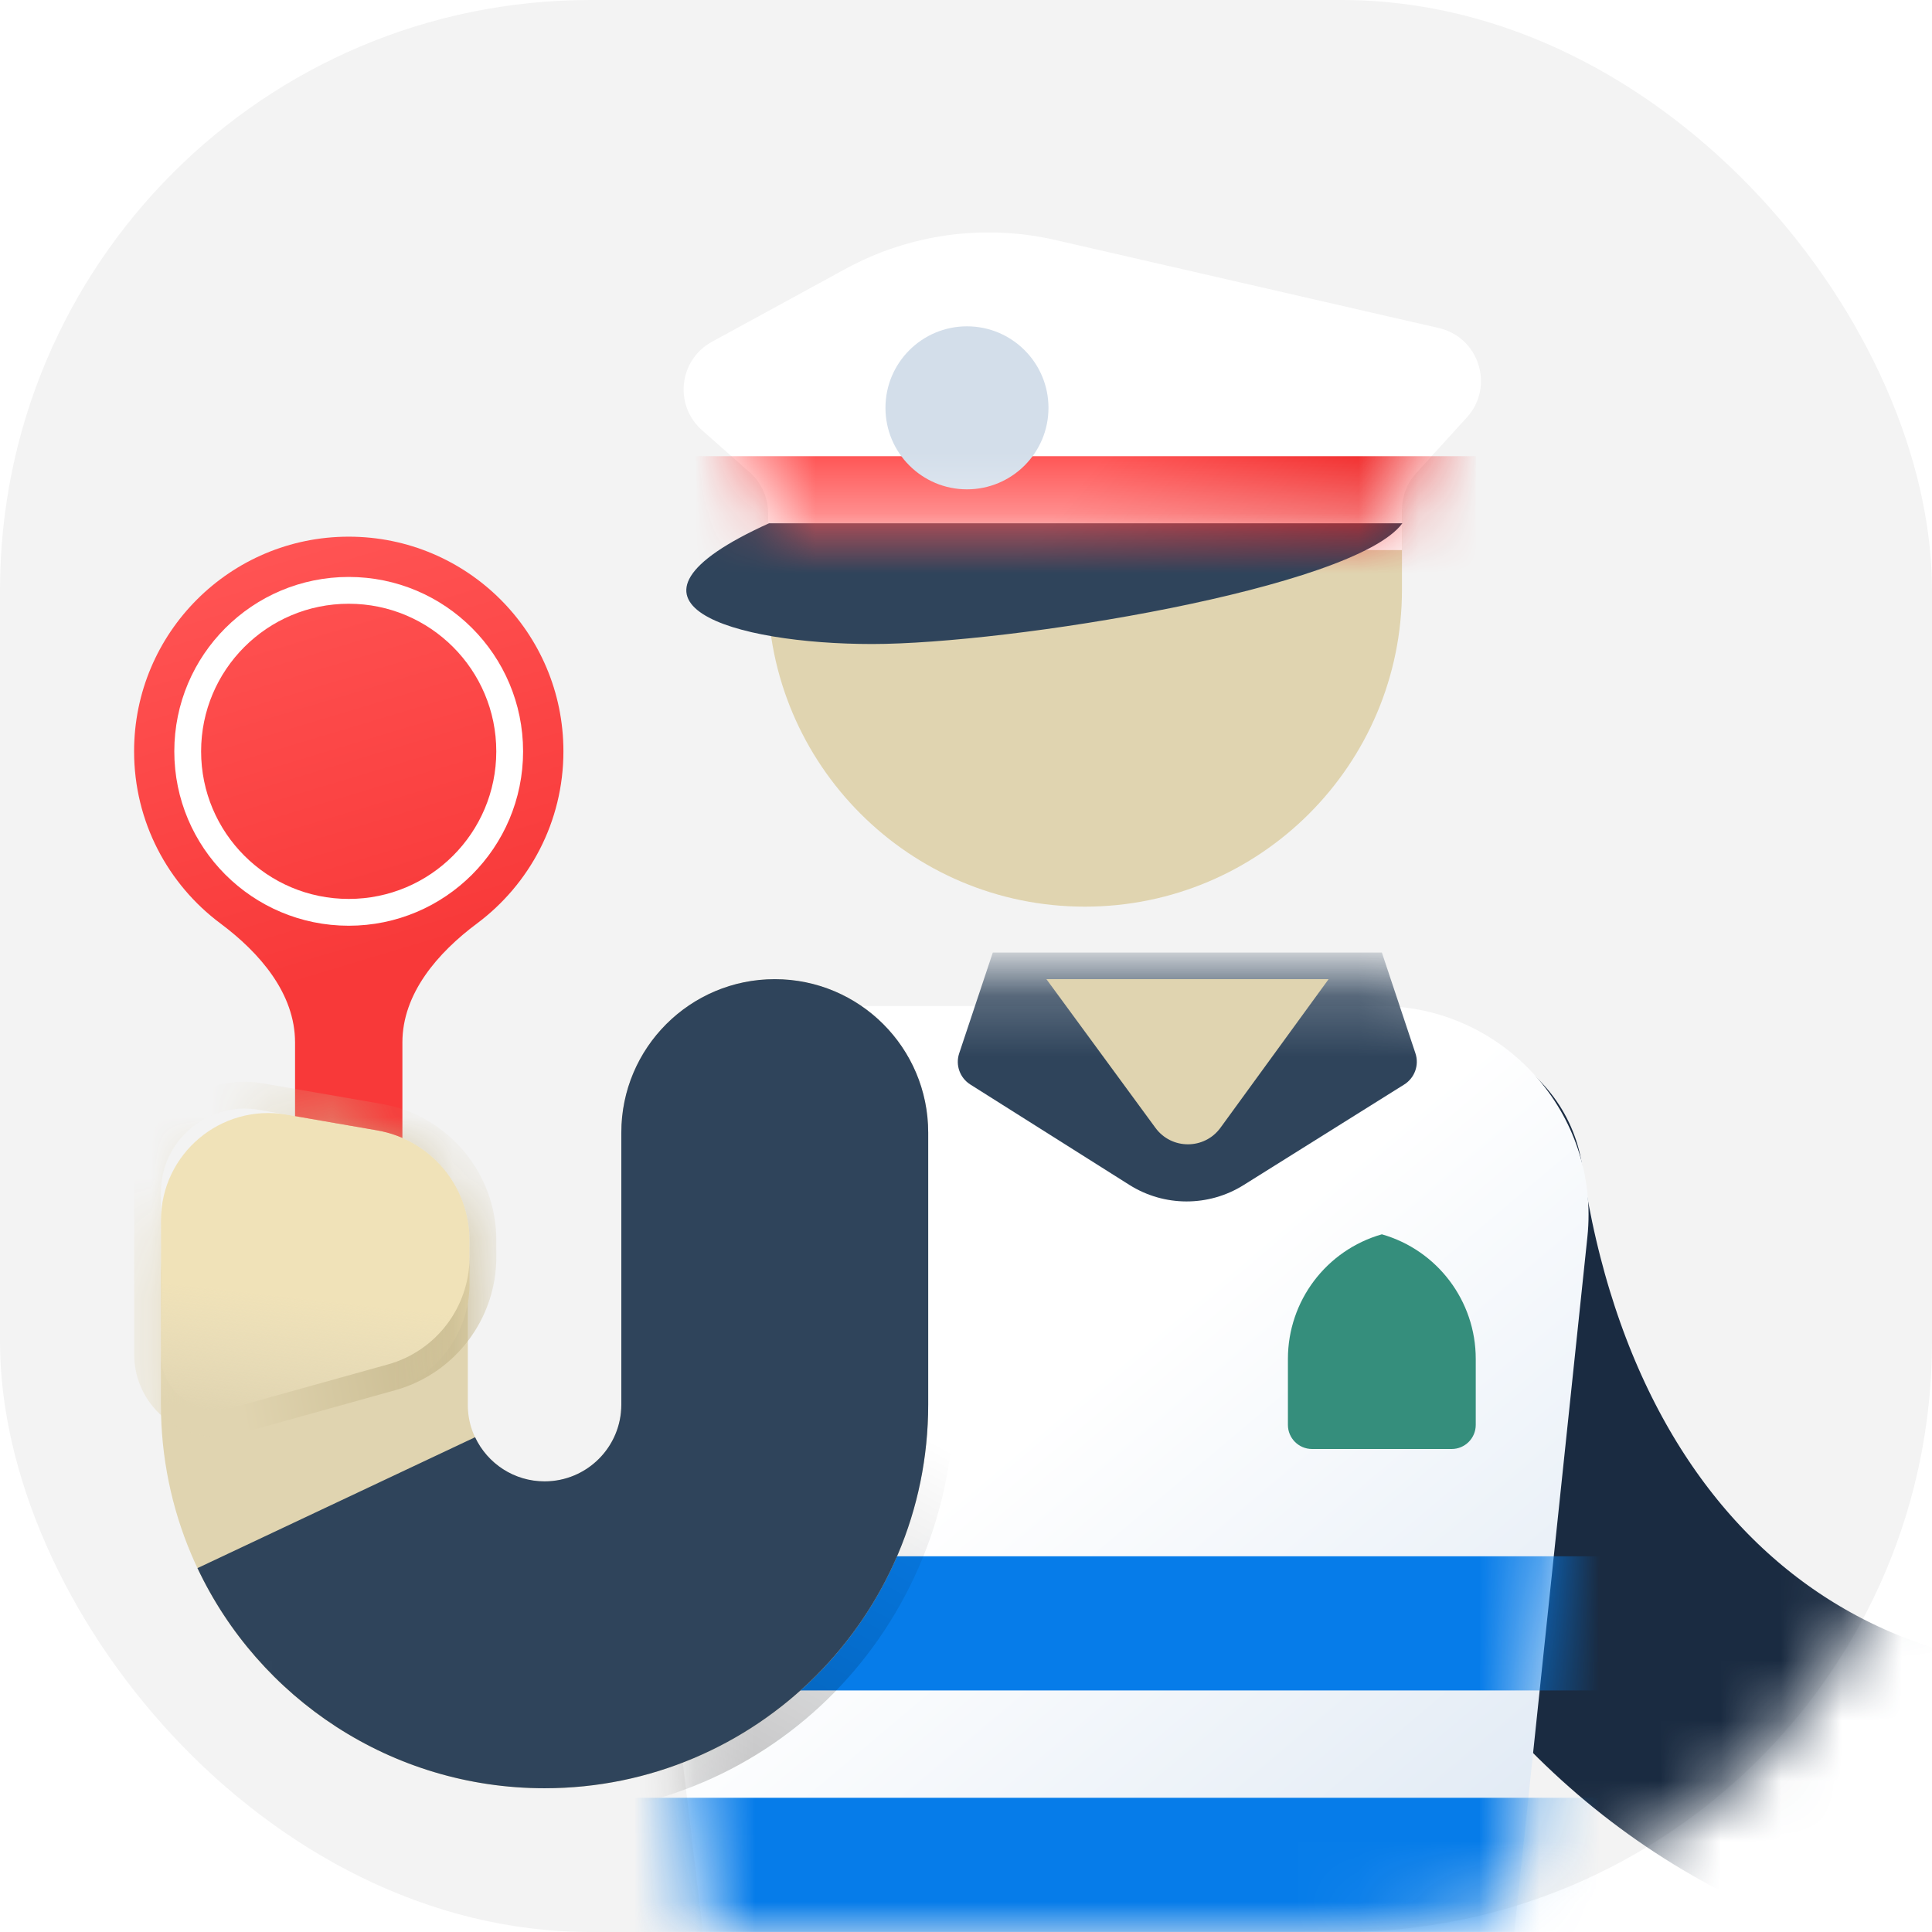
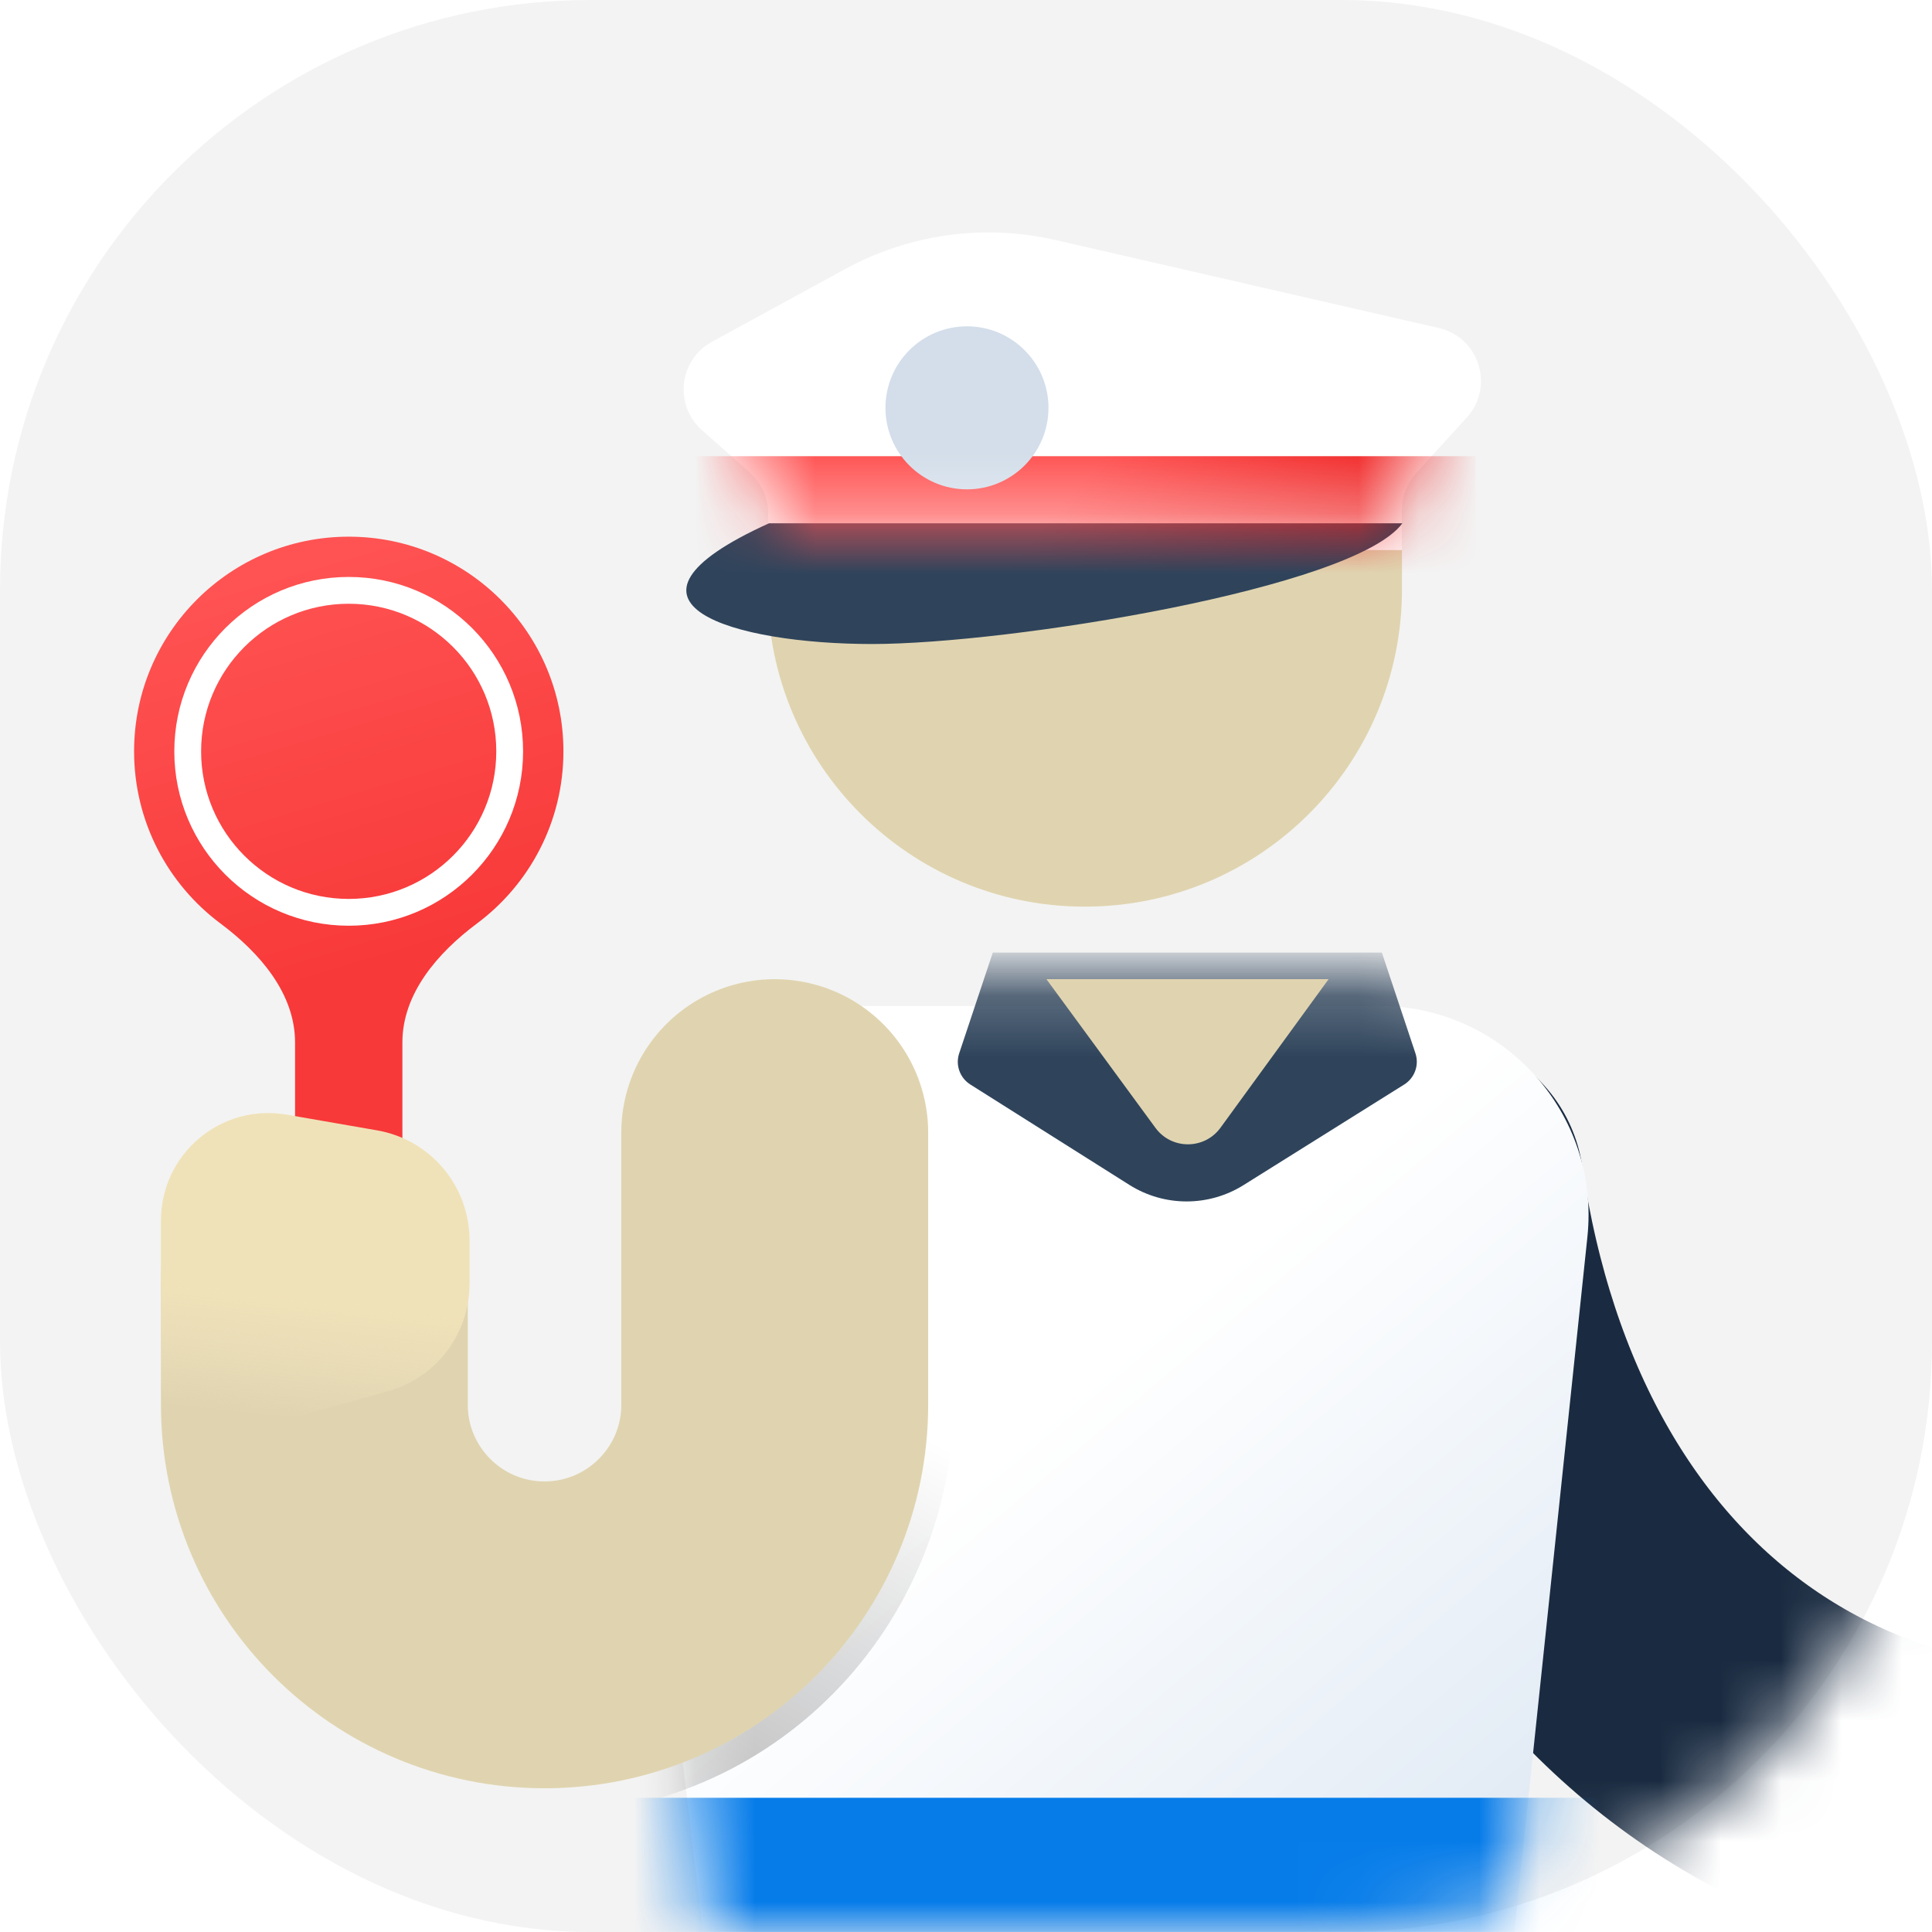
<svg xmlns="http://www.w3.org/2000/svg" width="32" height="32" viewBox="0 0 32 32" fill="none">
  <rect width="32" height="32" rx="9.778" fill="black" fill-opacity="0.05" />
  <mask id="mask0_10062_88038" style="mask-type:alpha" maskUnits="userSpaceOnUse" x="0" y="0" width="32" height="32">
    <rect width="32" height="32" rx="9.778" fill="white" />
  </mask>
  <g mask="url(#mask0_10062_88038)">
    <path d="M23.221 9.764C23.221 12.665 20.869 15.017 17.968 15.017C15.067 15.017 12.715 12.665 12.715 9.764C12.715 6.863 15.067 4.511 17.968 4.511C20.61 4.511 22.852 5.904 23.221 8.445V9.764Z" fill="#E0D4B0" />
    <path d="M23.692 19.684C24.847 27.539 30.623 31.467 37.555 29.85" stroke="#1A2B41" stroke-width="5.083" stroke-linecap="round" />
    <g filter="url(#filter0_d_10062_88038)">
      <path d="M26.292 20.046L24.847 33.778H11.908L10.753 24.073L12.832 16.218H22.846C24.903 16.218 26.508 18 26.292 20.046Z" fill="url(#paint0_linear_10062_88038)" />
    </g>
    <mask id="mask1_10062_88038" style="mask-type:alpha" maskUnits="userSpaceOnUse" x="10" y="16" width="17" height="18">
      <path d="M26.292 20.046L24.847 33.778H11.908L10.753 24.073L12.832 16.218H22.846C24.903 16.218 26.508 18 26.292 20.046Z" fill="url(#paint1_linear_10062_88038)" />
    </mask>
    <g mask="url(#mask1_10062_88038)">
      <path d="M22.888 15.777H16.444L15.887 17.447C15.822 17.641 15.899 17.854 16.072 17.963L18.705 19.625C19.283 19.99 20.018 19.991 20.597 19.629L23.258 17.963C23.432 17.854 23.509 17.64 23.444 17.446L22.888 15.777Z" fill="#2F445B" />
-       <rect x="26.666" y="25.777" width="2.222" height="16.444" transform="rotate(90 26.666 25.777)" fill="#067CE9" />
      <rect x="26.666" y="29.777" width="2.222" height="16.444" transform="rotate(90 26.666 29.777)" fill="#067CE9" />
      <mask id="mask2_10062_88038" style="mask-type:alpha" maskUnits="userSpaceOnUse" x="10" y="23" width="17" height="12">
        <path d="M10.221 23.556H26.221V34.222L11.554 34.667L10.221 23.556Z" fill="#0077E4" />
      </mask>
      <g mask="url(#mask2_10062_88038)">
        <path d="M7.776 19.111C7.776 17.584 6.539 16.347 5.012 16.347C3.486 16.347 2.248 17.584 2.248 19.111V23.126C2.248 26.834 5.255 29.841 8.964 29.841C12.677 29.841 15.582 26.83 15.582 23.126V20C15.582 18.485 14.453 17.236 12.915 17.236C11.389 17.236 10.151 18.473 10.151 20V23.126C10.151 23.782 9.62 24.313 8.964 24.313C8.308 24.313 7.776 23.782 7.776 23.126V19.111Z" stroke="url(#paint2_linear_10062_88038)" stroke-width="0.444" stroke-linecap="round" />
      </g>
    </g>
    <path d="M12.832 18.76V23.265C12.832 25.371 11.125 27.078 9.019 27.078C6.914 27.078 5.207 25.371 5.207 23.265V21.141" stroke="#E0D4B0" stroke-width="5.083" stroke-linecap="round" />
-     <path d="M15.374 18.76C15.374 17.356 14.236 16.218 12.833 16.218C11.429 16.218 10.291 17.356 10.291 18.76H15.374ZM10.291 18.76V23.265H15.374V18.76H10.291ZM10.291 23.265C10.291 23.967 9.722 24.536 9.02 24.536V29.619C12.53 29.619 15.374 26.774 15.374 23.265H10.291ZM9.02 24.536C8.516 24.536 8.075 24.242 7.869 23.805L3.271 25.973C4.285 28.123 6.476 29.619 9.02 29.619V24.536Z" fill="#2F445B" />
    <path d="M22.006 16.218H17.332L19.138 18.681C19.405 19.045 19.949 19.044 20.215 18.679L22.006 16.218Z" fill="#E0D4B0" />
    <path fill-rule="evenodd" clip-rule="evenodd" d="M6.665 17.266C6.665 16.455 7.25 15.781 7.9 15.296C8.769 14.648 9.332 13.612 9.332 12.444C9.332 10.48 7.74 8.889 5.776 8.889C3.813 8.889 2.221 10.48 2.221 12.444C2.221 13.612 2.783 14.648 3.652 15.296C4.302 15.781 4.887 16.455 4.887 17.266V20C4.887 20.491 5.285 20.889 5.776 20.889C6.267 20.889 6.665 20.491 6.665 20V17.266Z" fill="url(#paint3_linear_10062_88038)" />
    <path d="M8.442 12.445C8.442 13.917 7.248 15.111 5.776 15.111C4.303 15.111 3.109 13.917 3.109 12.445C3.109 10.972 4.303 9.778 5.776 9.778C7.248 9.778 8.442 10.972 8.442 12.445Z" stroke="white" stroke-width="0.444" />
    <path d="M2.666 20.214V22.874C2.666 23.486 3.249 23.929 3.838 23.765L6.425 23.044C7.224 22.821 7.777 22.093 7.777 21.263V20.543C7.777 19.644 7.13 18.875 6.244 18.722L4.747 18.462C3.66 18.274 2.666 19.111 2.666 20.214Z" fill="url(#paint4_linear_10062_88038)" />
    <mask id="mask3_10062_88038" style="mask-type:alpha" maskUnits="userSpaceOnUse" x="2" y="16" width="14" height="14">
-       <path d="M12.832 18.76V23.265C12.832 25.371 11.125 27.078 9.019 27.078C6.914 27.078 5.207 25.371 5.207 23.265V21.141" stroke="#E0D4B0" stroke-width="5.083" stroke-linecap="round" />
-     </mask>
+       </mask>
    <g mask="url(#mask3_10062_88038)">
      <path d="M2.444 19.749V22.43C2.444 23.188 3.167 23.738 3.898 23.534L6.485 22.813C7.38 22.564 7.999 21.748 7.999 20.819V20.543C7.999 19.536 7.275 18.675 6.282 18.503L4.327 18.164C3.344 17.994 2.444 18.751 2.444 19.749Z" stroke="url(#paint5_linear_10062_88038)" stroke-width="0.444" stroke-linecap="round" />
    </g>
    <g filter="url(#filter1_d_10062_88038)">
      <path d="M12.722 8.054C12.722 7.796 12.611 7.551 12.418 7.38L11.627 6.681C11.16 6.268 11.244 5.516 11.792 5.217L14.001 4.011C15.063 3.431 16.3 3.261 17.48 3.531L23.83 4.989C24.502 5.143 24.758 5.963 24.294 6.472L23.457 7.391C23.305 7.556 23.222 7.773 23.222 7.997V8.667H12.722V8.054Z" fill="white" />
    </g>
    <path d="M12.738 8.667H23.228C22.43 9.747 16.713 10.667 14.444 10.667C12.174 10.667 9.794 10 12.738 8.667Z" fill="#2F445B" />
    <mask id="mask4_10062_88038" style="mask-type:alpha" maskUnits="userSpaceOnUse" x="11" y="3" width="14" height="6">
      <path d="M12.722 8.054C12.722 7.796 12.611 7.551 12.418 7.38L11.627 6.681C11.16 6.268 11.244 5.516 11.792 5.217L14.001 4.011C15.063 3.431 16.3 3.261 17.48 3.531L23.83 4.989C24.502 5.143 24.758 5.963 24.294 6.472L23.457 7.391C23.305 7.556 23.222 7.773 23.222 7.997V8.667H12.722V8.054Z" fill="url(#paint6_linear_10062_88038)" />
    </mask>
    <g mask="url(#mask4_10062_88038)">
      <rect x="9.332" y="7.556" width="15.111" height="7.111" fill="url(#paint7_linear_10062_88038)" />
      <circle cx="16.016" cy="6.755" r="1.35" fill="#D3DEEA" />
    </g>
-     <path d="M21.332 22.507C21.332 21.549 21.967 20.707 22.888 20.444C23.808 20.707 24.443 21.549 24.443 22.507V23.601C24.443 23.821 24.264 24 24.044 24H21.732C21.511 24 21.332 23.821 21.332 23.601V22.507Z" fill="#358E7C" />
  </g>
  <defs>
    <filter id="filter0_d_10062_88038" x="7.196" y="13.107" width="22.672" height="24.671" filterUnits="userSpaceOnUse" color-interpolation-filters="sRGB">
      <feFlood flood-opacity="0" result="BackgroundImageFix" />
      <feColorMatrix in="SourceAlpha" type="matrix" values="0 0 0 0 0 0 0 0 0 0 0 0 0 0 0 0 0 0 127 0" result="hardAlpha" />
      <feOffset dy="0.444" />
      <feGaussianBlur stdDeviation="1.778" />
      <feComposite in2="hardAlpha" operator="out" />
      <feColorMatrix type="matrix" values="0 0 0 0 0 0 0 0 0 0 0 0 0 0 0 0 0 0 0.06 0" />
      <feBlend mode="normal" in2="BackgroundImageFix" result="effect1_dropShadow_10062_88038" />
      <feBlend mode="normal" in="SourceGraphic" in2="effect1_dropShadow_10062_88038" result="shape" />
    </filter>
    <filter id="filter1_d_10062_88038" x="7.767" y="0.295" width="20.318" height="12.372" filterUnits="userSpaceOnUse" color-interpolation-filters="sRGB">
      <feFlood flood-opacity="0" result="BackgroundImageFix" />
      <feColorMatrix in="SourceAlpha" type="matrix" values="0 0 0 0 0 0 0 0 0 0 0 0 0 0 0 0 0 0 127 0" result="hardAlpha" />
      <feOffset dy="0.444" />
      <feGaussianBlur stdDeviation="1.778" />
      <feComposite in2="hardAlpha" operator="out" />
      <feColorMatrix type="matrix" values="0 0 0 0 0 0 0 0 0 0 0 0 0 0 0 0 0 0 0.06 0" />
      <feBlend mode="normal" in2="BackgroundImageFix" result="effect1_dropShadow_10062_88038" />
      <feBlend mode="normal" in="SourceGraphic" in2="effect1_dropShadow_10062_88038" result="shape" />
    </filter>
    <linearGradient id="paint0_linear_10062_88038" x1="19.332" y1="21.333" x2="25.781" y2="28.975" gradientUnits="userSpaceOnUse">
      <stop stop-color="white" />
      <stop offset="1" stop-color="#E2EBF5" />
    </linearGradient>
    <linearGradient id="paint1_linear_10062_88038" x1="16.221" y1="21.333" x2="21.999" y2="35.333" gradientUnits="userSpaceOnUse">
      <stop stop-color="#2F445B" />
      <stop offset="1" stop-color="#F2F2F2" />
    </linearGradient>
    <linearGradient id="paint2_linear_10062_88038" x1="14.915" y1="23.555" x2="11.36" y2="30" gradientUnits="userSpaceOnUse">
      <stop stop-opacity="0" />
      <stop offset="1" stop-opacity="0.25" />
    </linearGradient>
    <linearGradient id="paint3_linear_10062_88038" x1="4.665" y1="16.444" x2="2.665" y2="9.778" gradientUnits="userSpaceOnUse">
      <stop stop-color="#F83939" />
      <stop offset="1" stop-color="#FF5353" />
    </linearGradient>
    <linearGradient id="paint4_linear_10062_88038" x1="3.555" y1="21.333" x2="3.333" y2="23.333" gradientUnits="userSpaceOnUse">
      <stop stop-color="#F0E2B8" />
      <stop offset="1" stop-color="#F2E6C2" stop-opacity="0" />
    </linearGradient>
    <linearGradient id="paint5_linear_10062_88038" x1="7.555" y1="22.667" x2="3.999" y2="23.333" gradientUnits="userSpaceOnUse">
      <stop stop-color="#C7B98E" />
      <stop offset="1" stop-color="#E0D4B0" />
    </linearGradient>
    <linearGradient id="paint6_linear_10062_88038" x1="21.384" y1="4.01" x2="26.623" y2="3.256" gradientUnits="userSpaceOnUse">
      <stop stop-color="white" />
      <stop offset="1" stop-color="#E2EBF5" />
    </linearGradient>
    <linearGradient id="paint7_linear_10062_88038" x1="23.999" y1="8.445" x2="20.242" y2="5.247" gradientUnits="userSpaceOnUse">
      <stop stop-color="#EB1B1B" />
      <stop offset="1" stop-color="#FF5353" />
    </linearGradient>
  </defs>
</svg>